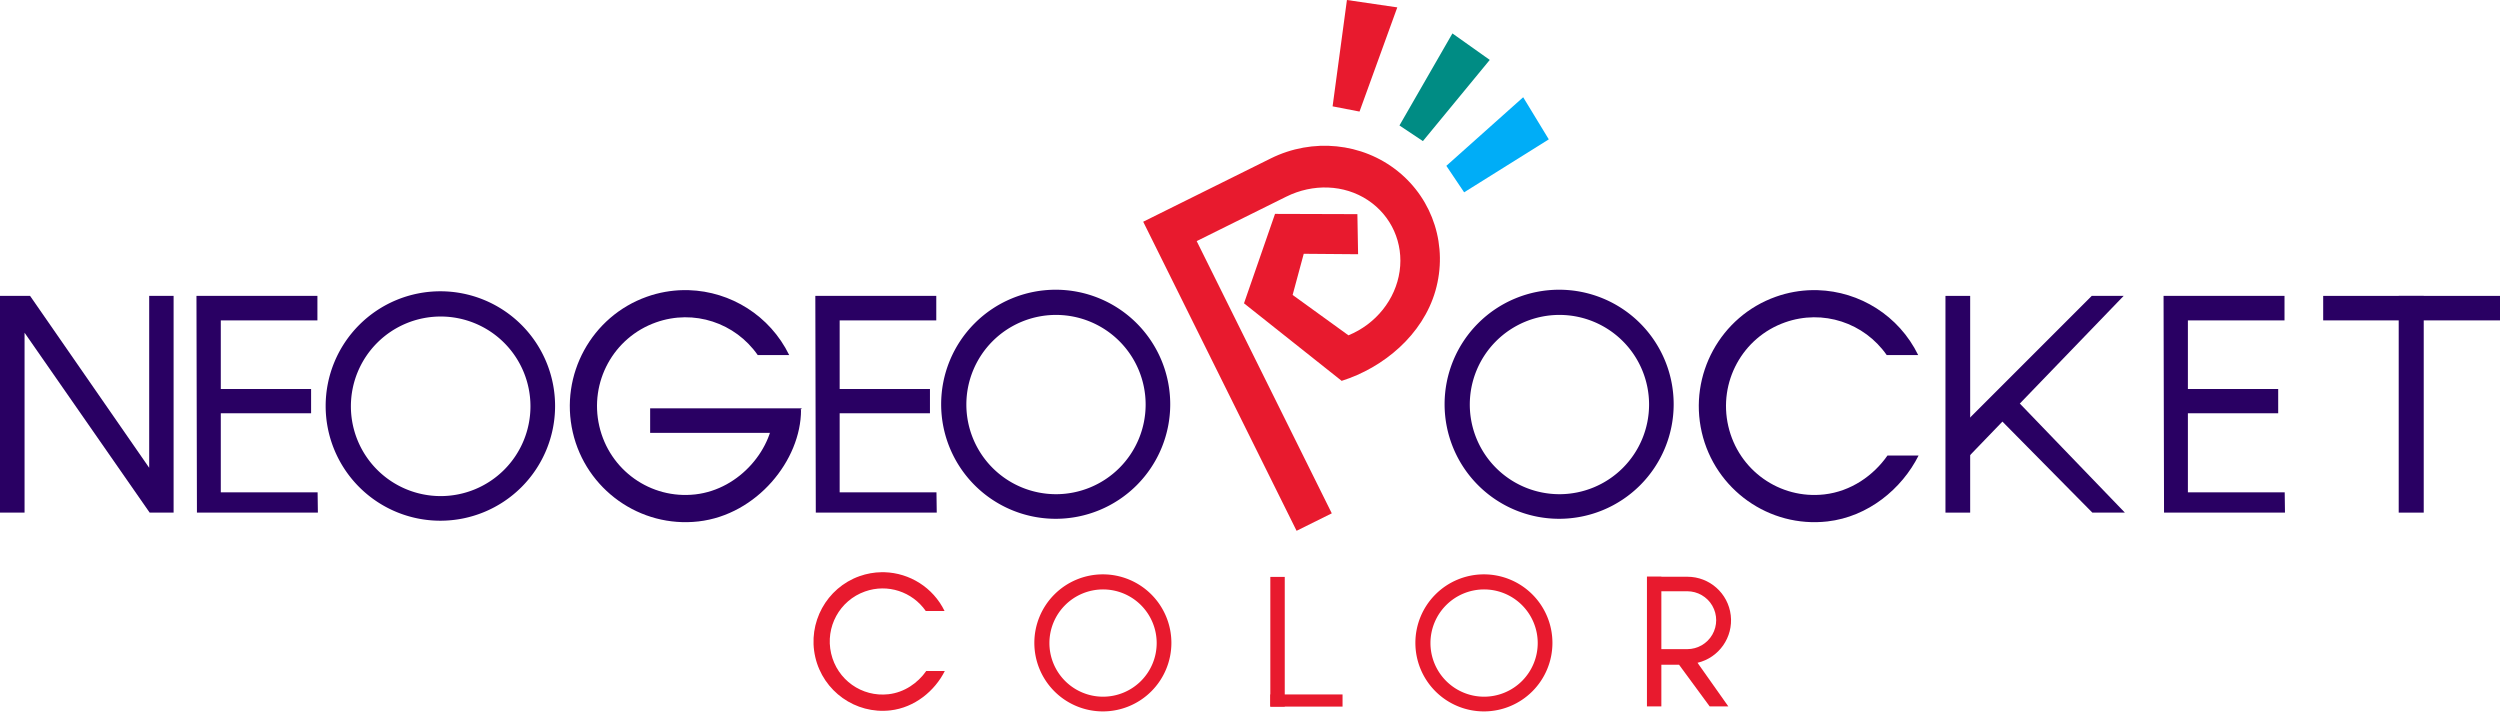
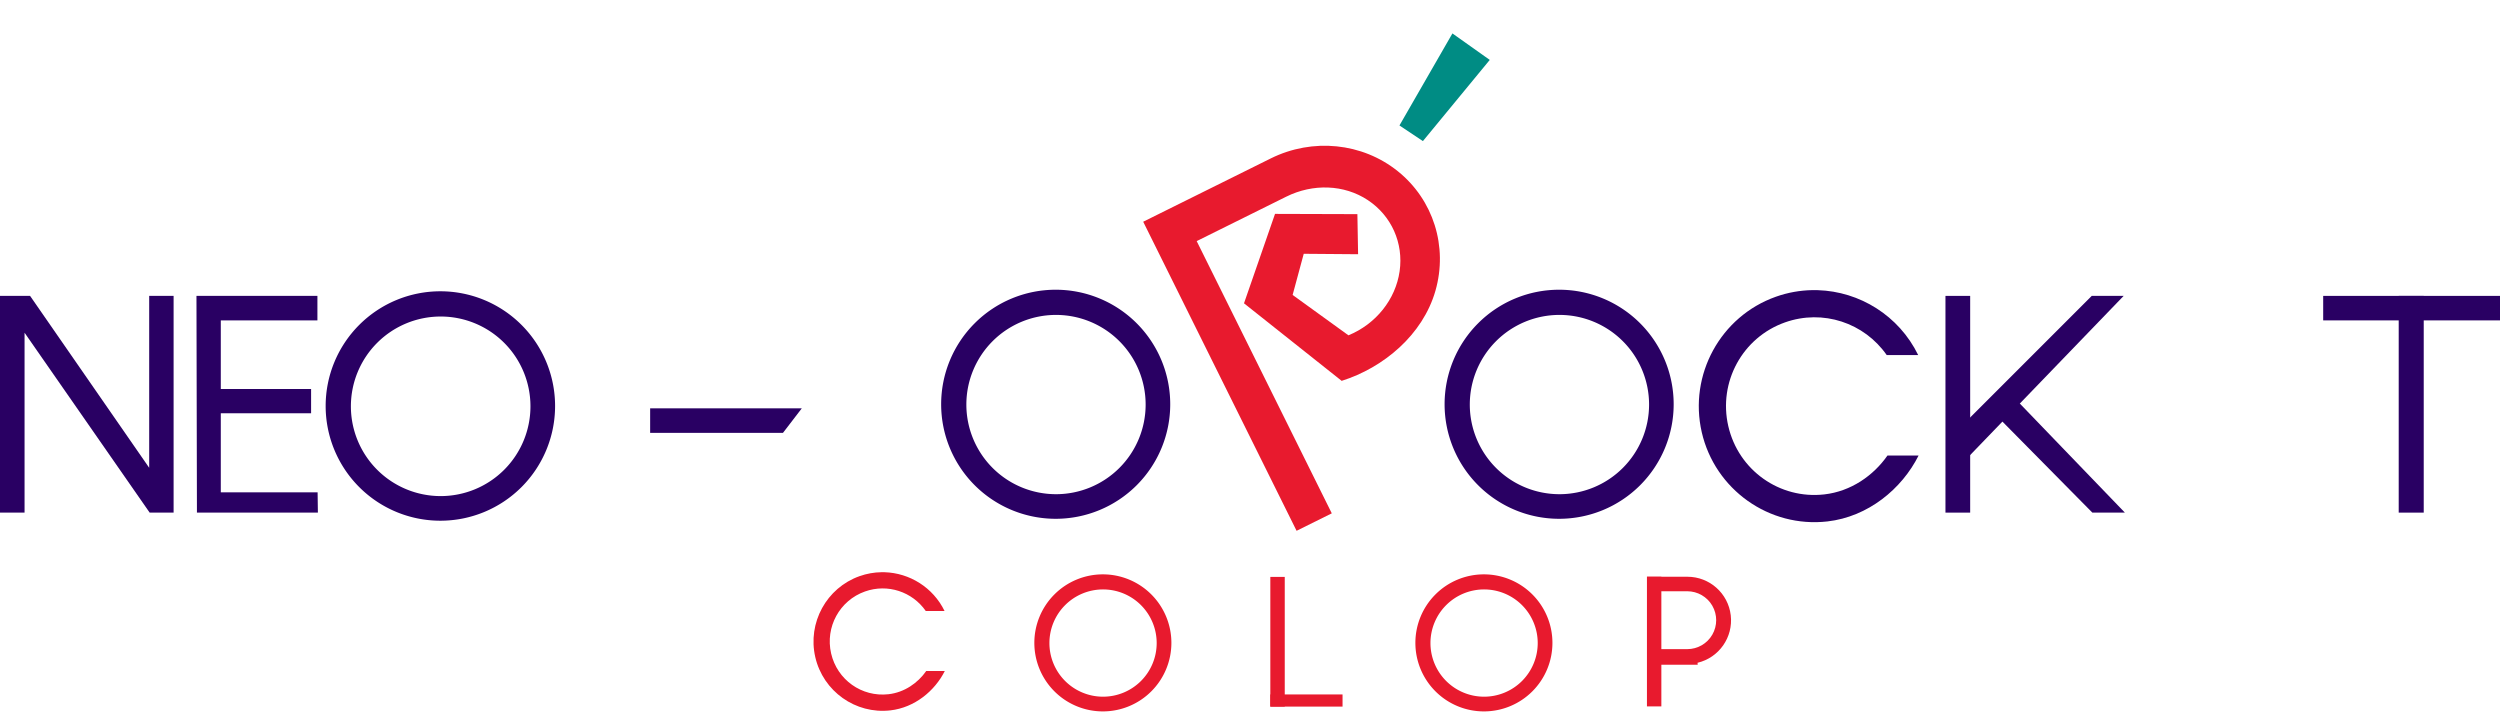
<svg xmlns="http://www.w3.org/2000/svg" xmlns:ns1="http://sodipodi.sourceforge.net/DTD/sodipodi-0.dtd" xmlns:ns2="http://www.inkscape.org/namespaces/inkscape" width="272.08mm" height="77.455mm" viewBox="0 0 272.08 77.455" version="1.1" id="svg8" ns1:docname="New document 1.2020_02_09_19_39_28.0.svg" ns2:version="0.92.2 (5c3e80d, 2017-08-06)">
  <defs id="defs2" />
  <ns1:namedview id="base" pagecolor="#ffffff" bordercolor="#666666" borderopacity="1.0" ns2:pageopacity="0.0" ns2:pageshadow="2" ns2:zoom="0.35" ns2:cx="670.78775" ns2:cy="1.6109393" ns2:document-units="mm" ns2:current-layer="layer1" showgrid="false" ns2:measure-start="0,0" ns2:measure-end="0,0" fit-margin-top="0" fit-margin-left="0" fit-margin-right="0" fit-margin-bottom="0" ns2:window-width="1366" ns2:window-height="705" ns2:window-x="-8" ns2:window-y="-8" ns2:window-maximized="1" />
  <g ns2:label="Layer 1" ns2:groupmode="layer" id="layer1" transform="translate(142.856,-76.64)">
    <g id="g913">
      <path ns1:nodetypes="ccccccccccc" ns2:connector-curvature="0" id="path826" d="m -123.962,132.429 h -2.606 l -13.615,-19.578 v 19.578 h -2.673 v -23.587 h 3.274 l 12.963,18.709 v -18.709 h 2.657 z" style="fill:#290063;fill-opacity:1;stroke:none;stroke-width:0.265;stroke-linecap:butt;stroke-linejoin:miter;stroke-miterlimit:4;stroke-dasharray:none;stroke-opacity:1" />
      <path ns2:connector-curvature="0" id="path833" d="m -108.26,132.429 h -13.163 l -0.051,-23.587 h 13.163 v 2.666 h -10.515 v 7.465 h 9.827 v 2.646 h -9.827 v 8.599 h 10.536 z" style="fill:#290063;fill-opacity:1;stroke:none;stroke-width:0.265px;stroke-linecap:butt;stroke-linejoin:miter;stroke-opacity:1" />
      <path id="path837" transform="scale(0.265)" d="m -358.225,408.834 a 47.111,47.111 0 0 0 -47.111,47.111 47.111,47.111 0 0 0 47.111,47.111 47.111,47.111 0 0 0 47.111,-47.111 47.111,47.111 0 0 0 -47.111,-47.111 z m 0.125,10.365 a 36.872,36.872 0 0 1 36.873,36.873 36.872,36.872 0 0 1 -36.873,36.871 36.872,36.872 0 0 1 -36.871,-36.871 36.872,36.872 0 0 1 36.871,-36.873 z" style="opacity:1;fill:#290063;fill-opacity:1;fill-rule:nonzero;stroke:none;stroke-width:0.976;stroke-linecap:round;stroke-linejoin:round;stroke-miterlimit:4;stroke-dasharray:none;stroke-opacity:1;paint-order:stroke fill markers" ns2:connector-curvature="0" />
      <path id="path837-2" d="m -27.963,108.171 a 12.465,12.465 0 0 0 -12.465,12.465 12.465,12.465 0 0 0 12.465,12.465 12.465,12.465 0 0 0 12.465,-12.465 12.465,12.465 0 0 0 -12.465,-12.465 z m 0.033,2.742 a 9.756,9.756 0 0 1 9.756,9.756 9.756,9.756 0 0 1 -9.756,9.755 9.756,9.756 0 0 1 -9.755,-9.755 9.756,9.756 0 0 1 9.755,-9.756 z" style="opacity:1;fill:#290063;fill-opacity:1;fill-rule:nonzero;stroke:none;stroke-width:0.258;stroke-linecap:round;stroke-linejoin:round;stroke-miterlimit:4;stroke-dasharray:none;stroke-opacity:1;paint-order:stroke fill markers" ns2:connector-curvature="0" />
      <g style="fill:#290063;fill-opacity:1;stroke:none" id="g879">
-         <path style="color:#000000;font-style:normal;font-variant:normal;font-weight:normal;font-stretch:normal;font-size:medium;line-height:normal;font-family:sans-serif;font-variant-ligatures:normal;font-variant-position:normal;font-variant-caps:normal;font-variant-numeric:normal;font-variant-alternates:normal;font-feature-settings:normal;text-indent:0;text-align:start;text-decoration:none;text-decoration-line:none;text-decoration-style:solid;text-decoration-color:#000000;letter-spacing:normal;word-spacing:normal;text-transform:none;writing-mode:lr-tb;direction:ltr;text-orientation:mixed;dominant-baseline:auto;baseline-shift:baseline;text-anchor:start;white-space:normal;shape-padding:0;clip-rule:nonzero;display:inline;overflow:visible;visibility:visible;opacity:1;isolation:auto;mix-blend-mode:normal;color-interpolation:sRGB;color-interpolation-filters:linearRGB;solid-color:#000000;solid-opacity:1;vector-effect:none;fill:#290063;fill-opacity:1;fill-rule:nonzero;stroke:none;stroke-width:11.176;stroke-linecap:butt;stroke-linejoin:miter;stroke-miterlimit:4;stroke-dasharray:none;stroke-dashoffset:0;stroke-opacity:1;paint-order:stroke fill markers;color-rendering:auto;image-rendering:auto;shape-rendering:auto;text-rendering:auto;enable-background:accumulate" d="m -258.326,408.355 c -5.033,0.072 -10.128,0.955 -15.1,2.721 -22.727,8.071 -35.836,32.068 -30.428,55.629 5.409,23.561 27.682,39.382 51.637,36.645 23.955,-2.737 42.105,-25.134 42.105,-45.74 h -11.176 c 0,15.573 -13.823,32.537 -32.199,34.637 -18.376,2.1 -35.308,-9.911 -39.471,-28.043 -4.162,-18.132 5.835,-36.401 23.275,-42.594 15.595,-5.538 32.571,0.181 41.789,13.41 h 12.926 c -7.93,-16.23 -24.068,-26.109 -41.207,-26.646 -0.716,-0.022 -1.433,-0.028 -2.152,-0.018 z" transform="scale(0.265)" id="path861" ns2:connector-curvature="0" />
        <path style="fill:#290063;fill-opacity:1;stroke:none;stroke-width:0.265px;stroke-linecap:butt;stroke-linejoin:miter;stroke-opacity:1" d="m -55.592,121.076 h -16.507 v 2.67 h 14.458 z" id="path871" ns2:connector-curvature="0" ns1:nodetypes="ccccc" />
      </g>
-       <path ns2:connector-curvature="0" id="path833-0" d="m -40.908,132.429 h -13.163 l -0.051,-23.587 h 13.163 v 2.666 h -10.515 v 7.465 h 9.827 v 2.646 h -9.827 v 8.599 h 10.536 z" style="fill:#290063;fill-opacity:1;stroke:none;stroke-width:0.265px;stroke-linecap:butt;stroke-linejoin:miter;stroke-opacity:1" />
      <path id="path837-2-9" d="m 26.827,108.171 a 12.465,12.465 0 0 0 -12.465,12.465 12.465,12.465 0 0 0 12.465,12.465 12.465,12.465 0 0 0 12.465,-12.465 12.465,12.465 0 0 0 -12.465,-12.465 z m 0.033,2.742 a 9.756,9.756 0 0 1 9.756,9.756 9.756,9.756 0 0 1 -9.756,9.755 9.756,9.756 0 0 1 -9.755,-9.755 9.756,9.756 0 0 1 9.755,-9.756 z" style="opacity:1;fill:#290063;fill-opacity:1;fill-rule:nonzero;stroke:none;stroke-width:0.258;stroke-linecap:round;stroke-linejoin:round;stroke-miterlimit:4;stroke-dasharray:none;stroke-opacity:1;paint-order:stroke fill markers" ns2:connector-curvature="0" />
      <path id="path861-6" transform="scale(0.265)" d="m 205.334,408.354 v 0.002 c -5.033,0.073 -10.128,0.955 -15.1,2.721 -22.727,8.071 -35.836,32.068 -30.428,55.629 5.409,23.561 27.682,39.382 51.637,36.645 16.68,-1.906 30.536,-13.347 37.42,-27.074 h -12.777 c -5.765,8.282 -15.04,14.728 -25.912,15.971 -18.376,2.1 -35.308,-9.911 -39.471,-28.043 -4.162,-18.132 5.835,-36.401 23.275,-42.594 15.595,-5.538 32.571,0.181 41.789,13.41 h 12.926 c -7.93,-16.23 -24.068,-26.109 -41.207,-26.646 -0.716,-0.023 -1.433,-0.027 -2.152,-0.019 z" style="color:#000000;font-style:normal;font-variant:normal;font-weight:normal;font-stretch:normal;font-size:medium;line-height:normal;font-family:sans-serif;font-variant-ligatures:normal;font-variant-position:normal;font-variant-caps:normal;font-variant-numeric:normal;font-variant-alternates:normal;font-feature-settings:normal;text-indent:0;text-align:start;text-decoration:none;text-decoration-line:none;text-decoration-style:solid;text-decoration-color:#000000;letter-spacing:normal;word-spacing:normal;text-transform:none;writing-mode:lr-tb;direction:ltr;text-orientation:mixed;dominant-baseline:auto;baseline-shift:baseline;text-anchor:start;white-space:normal;shape-padding:0;clip-rule:nonzero;display:inline;overflow:visible;visibility:visible;opacity:1;isolation:auto;mix-blend-mode:normal;color-interpolation:sRGB;color-interpolation-filters:linearRGB;solid-color:#000000;solid-opacity:1;vector-effect:none;fill:#290063;fill-opacity:1;fill-rule:nonzero;stroke:none;stroke-width:11.176;stroke-linecap:butt;stroke-linejoin:miter;stroke-miterlimit:4;stroke-dasharray:none;stroke-dashoffset:0;stroke-opacity:1;paint-order:stroke fill markers;color-rendering:auto;image-rendering:auto;shape-rendering:auto;text-rendering:auto;enable-background:accumulate" ns2:connector-curvature="0" />
-       <path ns2:connector-curvature="0" id="path833-1" d="M 105.823,132.429 H 92.66 l -0.051,-23.587 h 13.163 v 2.666 H 95.257 v 7.465 h 9.827 v 2.646 h -9.827 v 8.599 h 10.536 z" style="fill:#290063;fill-opacity:1;stroke:none;stroke-width:0.265px;stroke-linecap:butt;stroke-linejoin:miter;stroke-opacity:1" />
      <g style="fill:#290063;fill-opacity:1;stroke:none" id="g955">
        <path style="opacity:1;fill:#290063;fill-opacity:1;fill-rule:nonzero;stroke:none;stroke-width:2.89;stroke-linecap:butt;stroke-linejoin:miter;stroke-miterlimit:4;stroke-dasharray:none;stroke-opacity:1;paint-order:stroke fill markers" d="m 68.873,108.842 h 2.689 v 23.587 h -2.689 z" id="rect945" ns2:connector-curvature="0" />
        <path style="fill:#290063;fill-opacity:1;stroke:none;stroke-width:0.265px;stroke-linecap:butt;stroke-linejoin:miter;stroke-opacity:1" d="m 84.858,132.429 h 3.541 l -12.228,-12.695 -2.205,1.67 z" id="path947" ns2:connector-curvature="0" ns1:nodetypes="ccccc" />
        <path style="fill:#290063;fill-opacity:1;stroke:none;stroke-width:0.265px;stroke-linecap:butt;stroke-linejoin:miter;stroke-opacity:1" d="m 84.791,108.842 h 3.475 l -18.108,18.776 0.735,-4.878 z" id="path949" ns2:connector-curvature="0" ns1:nodetypes="ccccc" />
      </g>
      <g style="fill:#290063;fill-opacity:1;stroke:none" id="g965">
        <path style="opacity:1;fill:#290063;fill-opacity:1;fill-rule:nonzero;stroke:none;stroke-width:2.957;stroke-linecap:butt;stroke-linejoin:miter;stroke-miterlimit:4;stroke-dasharray:none;stroke-opacity:1;paint-order:stroke fill markers" d="m 109.981,108.842 h 19.243 v 2.666 h -19.243 z" id="rect957" ns2:connector-curvature="0" ns1:nodetypes="ccccc" />
        <path style="opacity:1;fill:#290063;fill-opacity:1;fill-rule:nonzero;stroke:none;stroke-width:2.957;stroke-linecap:butt;stroke-linejoin:miter;stroke-miterlimit:4;stroke-dasharray:none;stroke-opacity:1;paint-order:stroke fill markers" d="m 118.2,108.842 h 2.723 v 23.587 h -2.723 z" id="rect960" ns2:connector-curvature="0" ns1:nodetypes="ccccc" />
      </g>
      <path ns1:nodetypes="cccccccssccccccsscc" ns2:connector-curvature="0" id="path990" d="m -7.469,109.649 3.376,-9.731 8.964,0.027 0.077,4.363 -5.916,-0.048 -1.209,4.479 6.075,4.394 c 2.994,-1.23 5.131,-3.905 5.57,-6.974 0.439,-3.069 -0.889,-6.039 -3.463,-7.743 -2.574,-1.704 -5.967,-1.816 -8.867,-0.377 l -9.756,4.841 14.703,29.627 -3.831,1.901 -16.693,-33.637 13.886,-6.891 c 4.549,-2.257 9.961,-1.71 13.828,1.398 3.867,3.108 5.468,8.199 4.091,13.005 -1.377,4.806 -5.656,8.374 -10.206,9.806 z" style="fill:#e81a2e;fill-opacity:1;stroke:none;stroke-width:0.265px;stroke-linecap:butt;stroke-linejoin:miter;stroke-opacity:1" />
-       <path ns2:connector-curvature="0" id="path1001" d="M 3.733,76.64 2.173,88.215 5.103,88.782 9.213,77.443 Z" style="fill:#e81a2e;fill-opacity:1;stroke:none;stroke-width:0.265px;stroke-linecap:butt;stroke-linejoin:miter;stroke-opacity:1" />
      <path ns2:connector-curvature="0" id="path1003" d="m 15.214,80.278 -5.764,10.016 2.551,1.701 7.276,-8.835 z" style="fill:#008c84;fill-opacity:1;stroke:none;stroke-width:0.265px;stroke-linecap:butt;stroke-linejoin:miter;stroke-opacity:1" />
-       <path ns2:connector-curvature="0" id="path1005" d="m 22.915,87.223 -8.363,7.465 1.937,2.882 9.213,-5.764 z" style="fill:#00adf7;fill-opacity:1;stroke:none;stroke-width:0.265px;stroke-linecap:butt;stroke-linejoin:miter;stroke-opacity:1" />
      <g style="fill:#e81a2e;fill-opacity:1" transform="matrix(1.239,0,0,1.239,46.628,-68.201)" id="g880">
        <path ns2:connector-curvature="0" style="color:#000000;font-style:normal;font-variant:normal;font-weight:normal;font-stretch:normal;font-size:medium;line-height:normal;font-family:sans-serif;font-variant-ligatures:normal;font-variant-position:normal;font-variant-caps:normal;font-variant-numeric:normal;font-variant-alternates:normal;font-feature-settings:normal;text-indent:0;text-align:start;text-decoration:none;text-decoration-line:none;text-decoration-style:solid;text-decoration-color:#000000;letter-spacing:normal;word-spacing:normal;text-transform:none;writing-mode:lr-tb;direction:ltr;text-orientation:mixed;dominant-baseline:auto;baseline-shift:baseline;text-anchor:start;white-space:normal;shape-padding:0;clip-rule:nonzero;display:inline;overflow:visible;visibility:visible;opacity:1;isolation:auto;mix-blend-mode:normal;color-interpolation:sRGB;color-interpolation-filters:linearRGB;solid-color:#000000;solid-opacity:1;vector-effect:none;fill:#e81a2e;fill-opacity:1;fill-rule:nonzero;stroke:none;stroke-width:1.428;stroke-linecap:butt;stroke-linejoin:miter;stroke-miterlimit:4;stroke-dasharray:none;stroke-dashoffset:0;stroke-opacity:1;paint-order:stroke fill markers;color-rendering:auto;image-rendering:auto;shape-rendering:auto;text-rendering:auto;enable-background:accumulate" d="m -75.505,167.163 v 2.5e-4 c -0.643,0.009 -1.294,0.122 -1.929,0.348 -2.904,1.031 -4.578,4.097 -3.887,7.107 0.691,3.01 3.537,5.031 6.597,4.682 2.131,-0.243 3.901,-1.705 4.781,-3.459 h -1.632 c -0.737,1.058 -1.922,1.882 -3.311,2.04 -2.348,0.268 -4.511,-1.266 -5.043,-3.583 -0.532,-2.317 0.745,-4.651 2.974,-5.442 1.992,-0.708 4.161,0.023 5.339,1.713 h 1.651 c -1.013,-2.074 -3.075,-3.336 -5.265,-3.404 -0.091,-0.003 -0.183,-0.003 -0.275,-0.002 z" id="path861-6-8" />
        <path ns2:connector-curvature="0" style="opacity:1;fill:#e81a2e;fill-opacity:1;fill-rule:nonzero;stroke:none;stroke-width:0.125;stroke-linecap:round;stroke-linejoin:round;stroke-miterlimit:4;stroke-dasharray:none;stroke-opacity:1;paint-order:stroke fill markers" d="m -56.059,167.352 a 6.019,6.019 0 0 0 -6.019,6.019 6.019,6.019 0 0 0 6.019,6.019 6.019,6.019 0 0 0 6.019,-6.019 6.019,6.019 0 0 0 -6.019,-6.019 z m 0.016,1.324 a 4.711,4.711 0 0 1 4.711,4.711 4.711,4.711 0 0 1 -4.711,4.711 4.711,4.711 0 0 1 -4.711,-4.711 4.711,4.711 0 0 1 4.711,-4.711 z" id="path837-6" />
        <g style="fill:#e81a2e;fill-opacity:1" id="g1100" transform="matrix(0.483,0,0,0.483,-15.233,115.005)">
          <rect y="108.842" x="-54.071" height="23.587" width="2.622" id="rect1094" style="opacity:1;fill:#e81a2e;fill-opacity:1;fill-rule:nonzero;stroke:none;stroke-width:0.278;stroke-linecap:butt;stroke-linejoin:miter;stroke-miterlimit:4;stroke-dasharray:none;stroke-opacity:1;paint-order:stroke fill markers" />
          <rect y="130.218" x="-54.071" height="2.211" width="13.133" id="rect1096" style="opacity:1;fill:#e81a2e;fill-opacity:1;fill-rule:nonzero;stroke:none;stroke-width:0.265;stroke-linecap:butt;stroke-linejoin:miter;stroke-miterlimit:4;stroke-dasharray:none;stroke-opacity:1;paint-order:stroke fill markers" />
        </g>
        <path ns2:connector-curvature="0" style="opacity:1;fill:#e81a2e;fill-opacity:1;fill-rule:nonzero;stroke:none;stroke-width:0.125;stroke-linecap:round;stroke-linejoin:round;stroke-miterlimit:4;stroke-dasharray:none;stroke-opacity:1;paint-order:stroke fill markers" d="m -22.589,167.352 a 6.019,6.019 0 0 0 -6.019,6.019 6.019,6.019 0 0 0 6.019,6.019 6.019,6.019 0 0 0 6.019,-6.019 6.019,6.019 0 0 0 -6.019,-6.019 z m 0.016,1.324 a 4.711,4.711 0 0 1 4.711,4.711 4.711,4.711 0 0 1 -4.711,4.711 4.711,4.711 0 0 1 -4.711,-4.711 4.711,4.711 0 0 1 4.711,-4.711 z" id="path837-6-3" />
        <path ns2:connector-curvature="0" id="rect1094-1" d="m -8.268,167.561 h 1.266 v 11.389 H -8.268 Z" style="opacity:1;fill:#e81a2e;fill-opacity:1;fill-rule:nonzero;stroke:none;stroke-width:0.134;stroke-linecap:butt;stroke-linejoin:miter;stroke-miterlimit:4;stroke-dasharray:none;stroke-opacity:1;paint-order:stroke fill markers" />
-         <path style="opacity:1;fill:#e81a2e;fill-opacity:1;fill-rule:nonzero;stroke:none;stroke-width:0.322;stroke-linecap:round;stroke-linejoin:round;stroke-miterlimit:4;stroke-dasharray:none;stroke-opacity:1;paint-order:stroke fill markers" d="m -3.825,175.12 c 1.891,-0.449 3.145,-2.243 2.919,-4.173 -0.226,-1.93 -1.862,-3.385 -3.805,-3.385 H -8.268 l 0.708,1.274 h 2.832 c 0.908,0 1.748,0.485 2.202,1.271 0.454,0.787 0.454,1.756 -10e-8,2.543 -0.454,0.787 -1.294,1.271 -2.202,1.271 h -2.808 l -0.047,1.371 h 2.137 l 2.689,3.659 h 1.638 z" id="path868" ns2:connector-curvature="0" ns1:nodetypes="cccccccsccccccc" />
+         <path style="opacity:1;fill:#e81a2e;fill-opacity:1;fill-rule:nonzero;stroke:none;stroke-width:0.322;stroke-linecap:round;stroke-linejoin:round;stroke-miterlimit:4;stroke-dasharray:none;stroke-opacity:1;paint-order:stroke fill markers" d="m -3.825,175.12 c 1.891,-0.449 3.145,-2.243 2.919,-4.173 -0.226,-1.93 -1.862,-3.385 -3.805,-3.385 H -8.268 l 0.708,1.274 h 2.832 c 0.908,0 1.748,0.485 2.202,1.271 0.454,0.787 0.454,1.756 -10e-8,2.543 -0.454,0.787 -1.294,1.271 -2.202,1.271 h -2.808 l -0.047,1.371 h 2.137 h 1.638 z" id="path868" ns2:connector-curvature="0" ns1:nodetypes="cccccccsccccccc" />
      </g>
    </g>
  </g>
</svg>